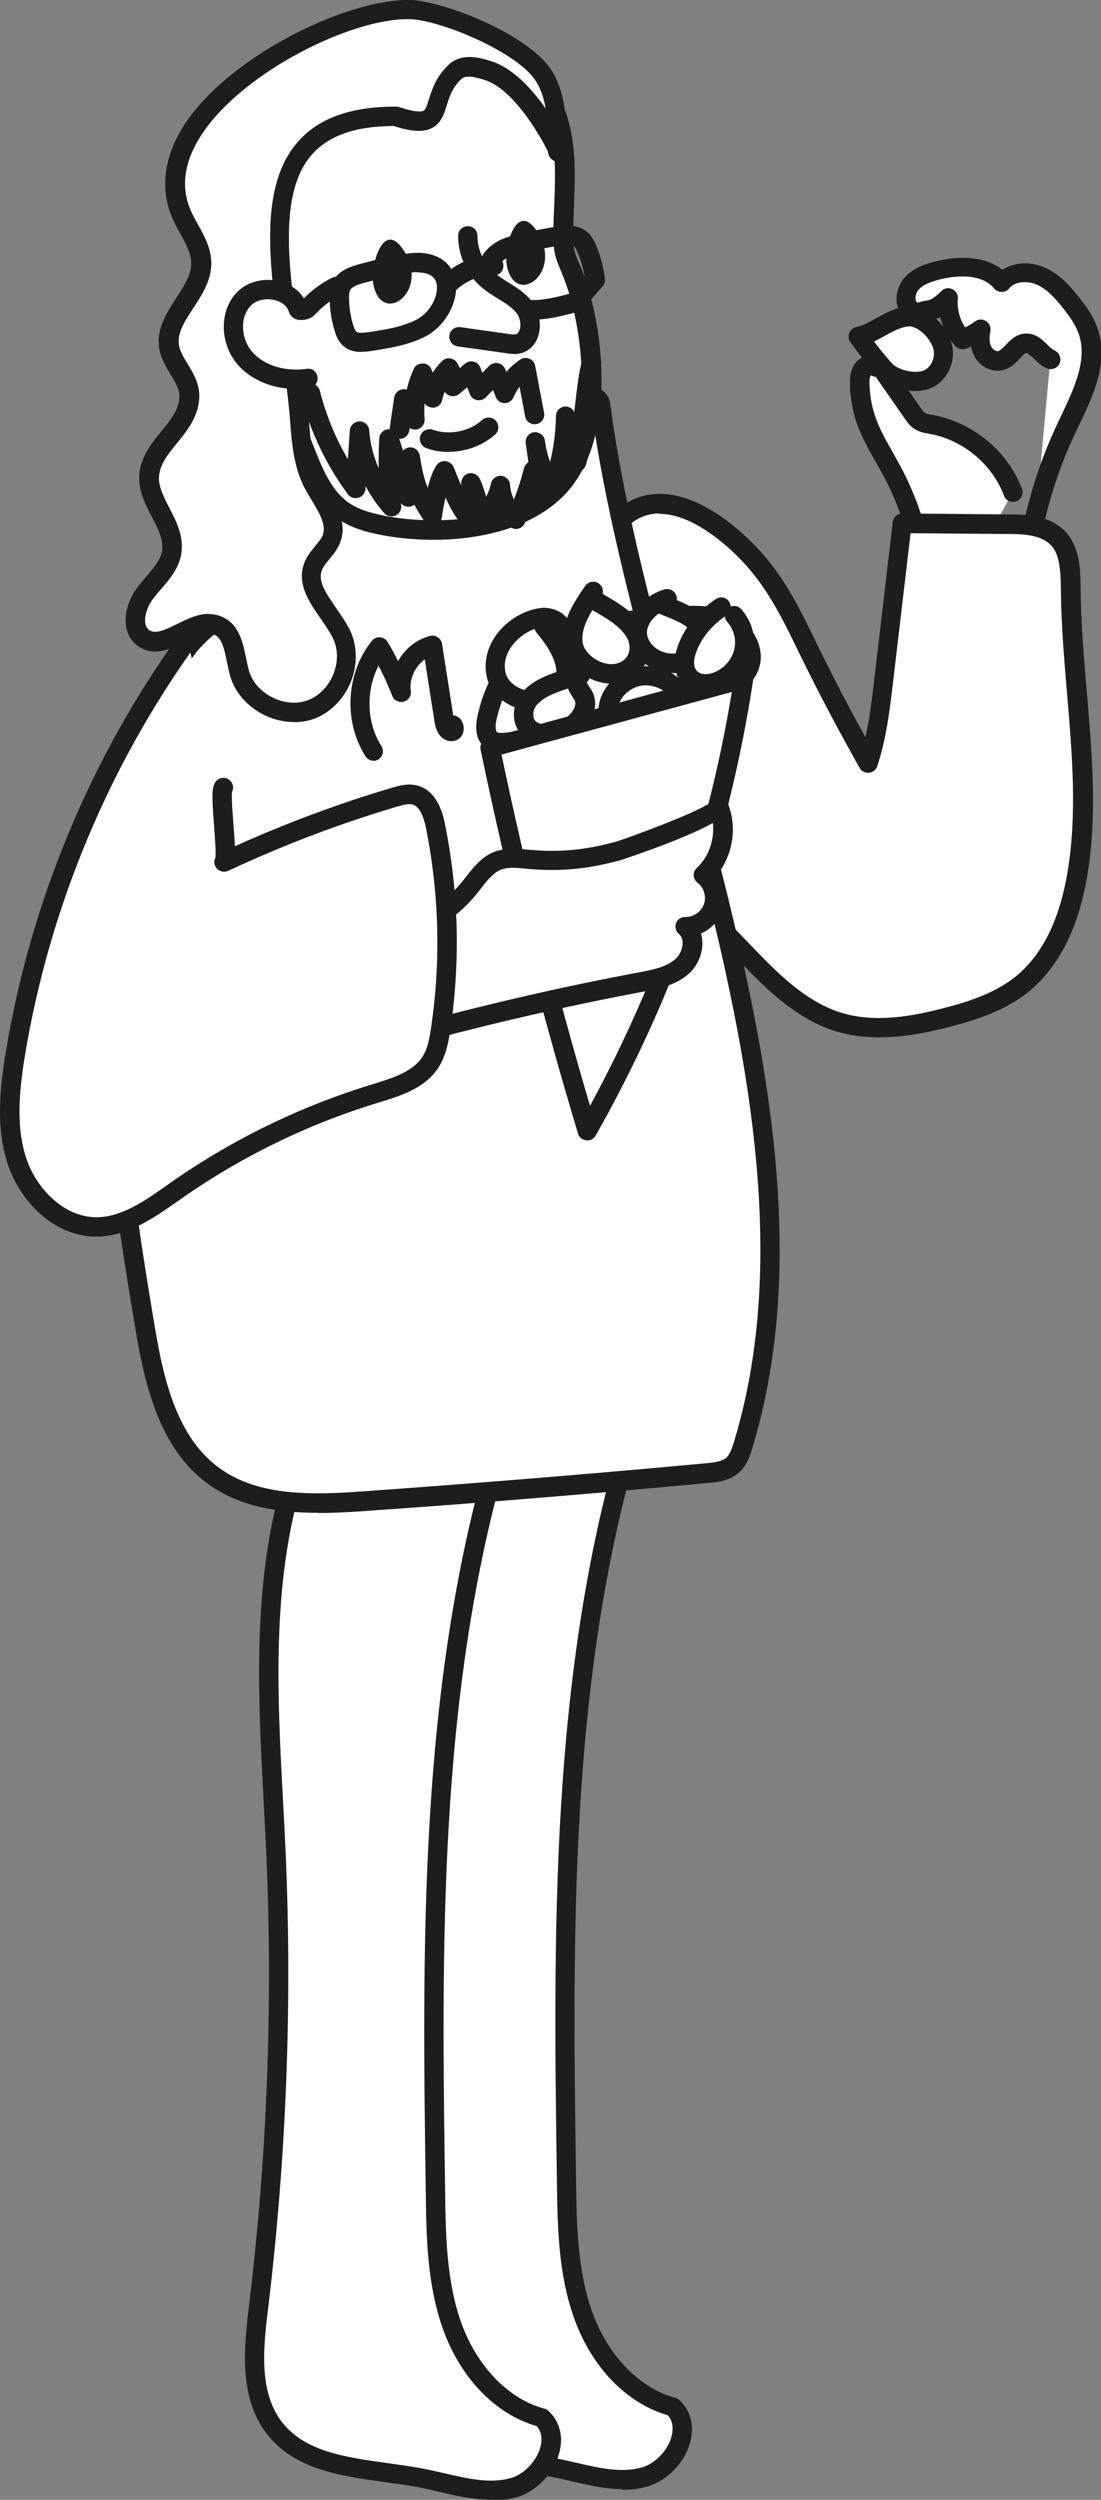
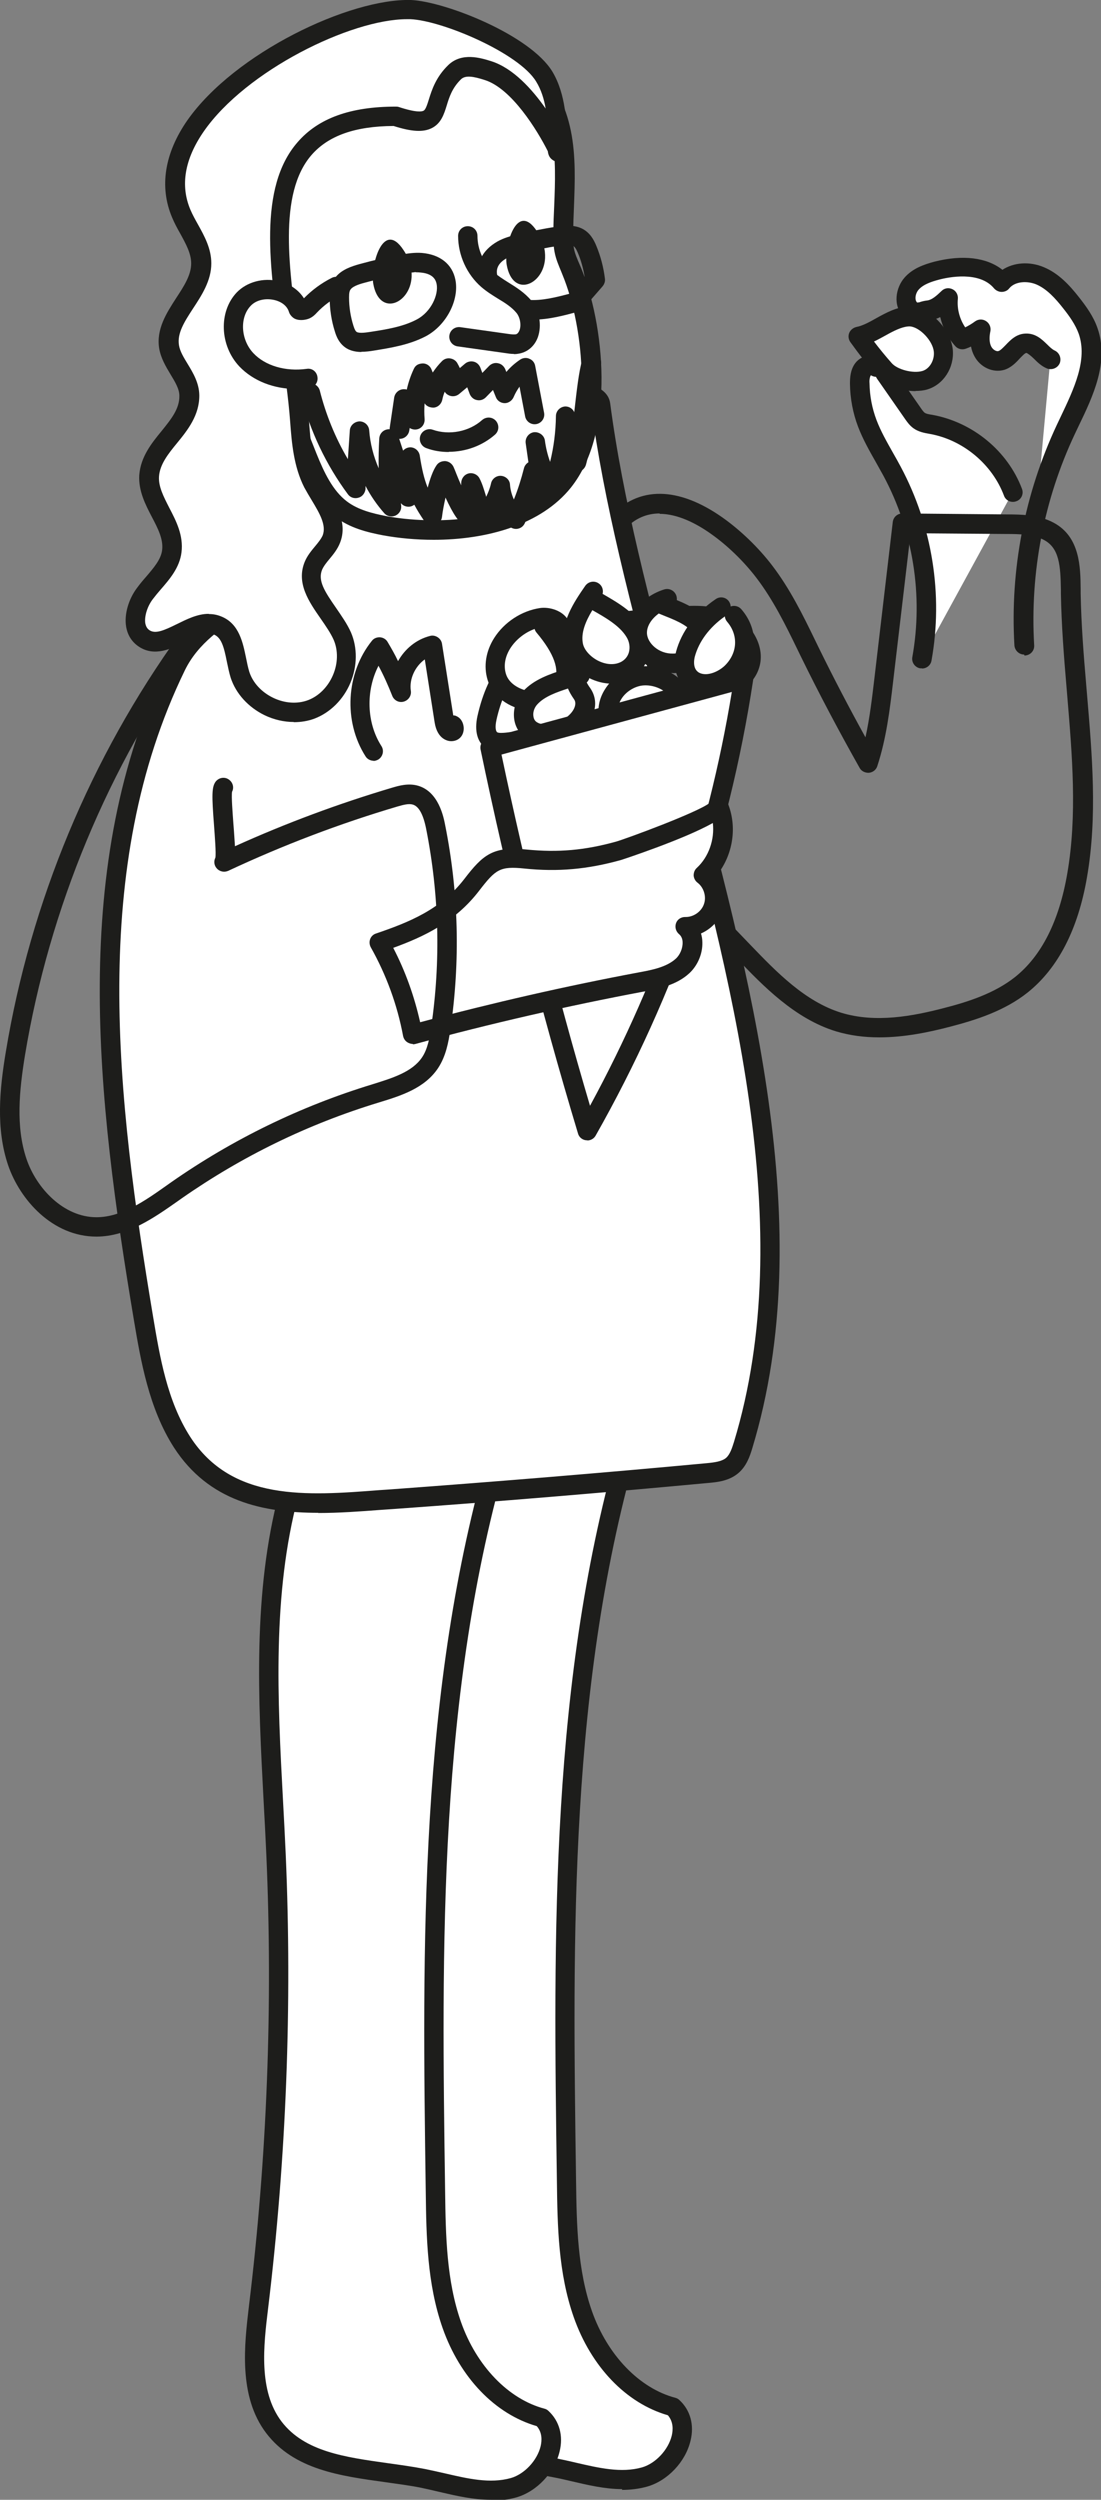
<svg xmlns="http://www.w3.org/2000/svg" viewBox="0 0 56.84 128.97">
  <rect x="0" y="0" width="56.84" height="128.97" fill="#808080" stroke="none" />
  <path d="m21.71 76.54c-1.6 6.02-.93 12.36-.66 18.58.34 7.8.03 15.62-.91 23.37-.26 2.12-.5 4.49.8 6.19 1.69 2.21 4.96 2.09 7.69 2.62 1.55.31 3.15.89 4.67.46s2.63-2.54 1.47-3.61c-2.24-.59-3.88-2.6-4.66-4.78s-.81-4.55-.84-6.86c-.18-12.84-.33-25.9 3.27-38.22.17-.59.38-1.22.88-1.58" fill="#fff" />
  <path d="m32.12 128.42c-.89 0-1.77-.21-2.63-.41-.33-.08-.65-.15-.97-.21-.6-.12-1.23-.2-1.86-.29-2.31-.31-4.69-.64-6.13-2.52-1.46-1.91-1.13-4.59-.9-6.55.94-7.7 1.24-15.54.9-23.29-.04-.92-.09-1.84-.14-2.76-.28-5.29-.57-10.77.81-15.97.07-.27.34-.43.61-.36s.43.34.36.61c-1.34 5.05-1.06 10.45-.78 15.66.05.92.1 1.85.14 2.77.34 7.81.03 15.7-.91 23.46-.23 1.89-.51 4.24.7 5.83 1.19 1.55 3.27 1.84 5.47 2.14.65.09 1.3.18 1.92.3.33.07.67.14 1 .22 1.21.28 2.36.55 3.43.25.7-.2 1.36-.9 1.54-1.64.07-.3.09-.71-.2-1.05-2.15-.62-3.96-2.5-4.86-5.06-.8-2.28-.84-4.69-.87-7.02-.18-12.72-.36-25.87 3.29-38.37.2-.69.45-1.4 1.07-1.84.22-.16.54-.11.7.12s.11.54-.12.7c-.36.26-.54.77-.7 1.31-3.62 12.36-3.43 25.43-3.25 38.08.03 2.25.07 4.58.82 6.71.8 2.27 2.45 3.98 4.31 4.47.08.02.15.06.21.12.56.52.77 1.28.57 2.09-.26 1.1-1.19 2.07-2.24 2.37-.43.12-.87.17-1.3.17z" fill="#1d1d1b" />
  <path d="m14.92 77.09c-1.6 6.02-.93 12.36-.66 18.58.34 7.8.03 15.62-.91 23.37-.26 2.12-.5 4.49.8 6.19 1.69 2.21 4.96 2.09 7.69 2.62 1.55.31 3.15.89 4.67.46s2.63-2.54 1.47-3.61c-2.24-.59-3.88-2.6-4.66-4.78-.77-2.18-.81-4.55-.84-6.86-.18-12.84-.33-25.9 3.27-38.22.17-.59.38-1.22.88-1.58" fill="#fff" />
  <path d="m25.33 128.97c-.89 0-1.76-.2-2.62-.4-.33-.08-.65-.15-.97-.22-.6-.12-1.23-.2-1.86-.29-2.31-.32-4.69-.64-6.13-2.52-1.46-1.91-1.13-4.59-.9-6.55.94-7.7 1.24-15.54.9-23.29-.04-.92-.09-1.84-.14-2.76-.28-5.29-.57-10.77.81-15.97.07-.27.34-.43.61-.36s.43.34.36.61c-1.34 5.05-1.06 10.45-.78 15.66.05.92.1 1.85.14 2.77.34 7.81.03 15.7-.91 23.46-.23 1.89-.51 4.24.7 5.83 1.19 1.55 3.27 1.83 5.47 2.14.65.09 1.3.18 1.92.3.33.07.67.14 1.01.22 1.21.28 2.35.55 3.43.25.7-.2 1.36-.9 1.54-1.64.07-.3.09-.71-.2-1.04-2.15-.62-3.96-2.5-4.86-5.06-.8-2.28-.84-4.69-.87-7.02-.18-12.72-.36-25.87 3.29-38.37.19-.66.45-1.4 1.07-1.84.22-.16.54-.11.7.12.16.22.11.54-.12.7-.36.26-.54.79-.69 1.31-3.62 12.36-3.43 25.43-3.25 38.08.03 2.25.07 4.58.82 6.71.8 2.27 2.45 3.98 4.31 4.47.08.02.15.06.21.12.56.52.77 1.28.57 2.09-.26 1.1-1.19 2.07-2.24 2.37-.43.12-.87.17-1.3.17z" fill="#1d1d1b" />
  <path d="m45.69 16.75c-.45.24-.91.52-1.38.62.42.59.87 1.15 1.35 1.7.43.5 1.45.74 2.09.55.62-.18 1.01-.87.95-1.51-.07-.76-.89-1.7-1.69-1.77-.44-.04-.88.17-1.33.41z" fill="#fff" />
  <path d="m47.27 20.18c-.74 0-1.56-.31-1.99-.79-.49-.55-.95-1.14-1.38-1.74-.1-.14-.12-.32-.06-.47s.2-.27.37-.31c.32-.06.67-.25 1.04-.46l.2-.11c.47-.25 1.01-.52 1.6-.47 1.1.09 2.05 1.27 2.14 2.22.08.92-.48 1.79-1.31 2.04-.19.06-.41.08-.62.08zm-2.15-2.56c.29.38.6.76.92 1.12.29.33 1.1.54 1.58.4.37-.11.63-.55.59-.99-.05-.56-.72-1.27-1.23-1.31-.32-.01-.71.17-1.05.35l-.2.11c-.2.11-.4.22-.61.32z" fill="#1d1d1b" />
  <path d="m47.59 33.98c.58-3.28.03-6.74-1.54-9.68-.44-.82-.95-1.6-1.28-2.47-.25-.66-.38-1.35-.39-2.06 0-.26.01-.54.17-.75s.5-.29.68-.1c.21-.19.33.14.49.37.47.68.95 1.36 1.42 2.04.09.12.17.25.3.34.19.14.43.17.66.21 1.87.34 3.52 1.72 4.19 3.5" fill="#fff" />
  <path d="m47.59 34.48s-.06 0-.09 0c-.27-.05-.45-.31-.4-.58.57-3.18.04-6.5-1.49-9.35-.13-.23-.26-.47-.39-.7-.33-.58-.67-1.18-.92-1.83-.27-.71-.41-1.46-.42-2.22 0-.32.02-.72.27-1.06.18-.24.47-.39.77-.4.12 0 .25.01.36.05h.16c.33.05.49.32.61.52l.08.12 1.42 2.04c.06.09.13.18.18.22.08.06.24.09.39.11 2.11.38 3.91 1.88 4.64 3.82.1.26-.03.55-.29.64-.26.1-.55-.03-.64-.29-.61-1.62-2.11-2.87-3.81-3.18-.3-.05-.61-.11-.87-.3-.19-.14-.31-.31-.41-.45l-1.42-2.04c-.04-.05-.07-.11-.1-.16-.09 0-.18-.03-.26-.08-.08.12-.08.34-.07.42.01.65.13 1.28.36 1.89.22.58.53 1.12.85 1.69.14.24.27.48.4.72 1.63 3.05 2.2 6.6 1.59 10-.04.24-.25.41-.49.41z" fill="#1d1d1b" />
  <path d="m52.87 33.27c-.23-3.82.52-7.68 2.15-11.14.76-1.62 1.74-3.4 1.15-5.08-.19-.54-.53-1.01-.88-1.46-.44-.56-.94-1.12-1.6-1.39s-1.52-.2-1.97.35c-.76-.93-2.2-.92-3.37-.62-.48.12-.97.3-1.29.66s-.42.99-.08 1.34.54.08.95.04.73-.35 1.02-.63c-.07.77.2 1.56.72 2.13.34-.13.67-.3.96-.52-.08.38-.09.79.09 1.13s.59.58.96.46c.5-.16.74-.86 1.26-.89s.81.63 1.29.83" fill="#fff" />
  <path d="m52.87 33.77c-.26 0-.48-.21-.5-.47-.23-3.91.53-7.84 2.19-11.38l.19-.4c.69-1.45 1.41-2.95.94-4.3-.17-.47-.48-.91-.8-1.31-.4-.51-.85-1.01-1.4-1.24-.44-.18-1.08-.17-1.39.21-.09.12-.24.18-.39.18-.15 0-.29-.07-.39-.18-.75-.91-2.37-.58-2.85-.45-.38.1-.8.24-1.04.51-.18.2-.22.53-.09.66 0 .02.06 0 .11 0 .11-.04.25-.08.43-.1.23-.03.47-.24.73-.49.15-.15.37-.18.56-.09s.3.29.28.5c-.05.51.09 1.04.38 1.47.18-.09.35-.19.51-.31.17-.12.39-.13.57-.01.17.11.26.32.22.52-.05.23-.08.56.05.8.08.15.26.26.37.22.1-.03.23-.17.36-.3.23-.24.54-.58 1.02-.6.54-.03.88.32 1.14.57.13.13.26.25.37.3.25.11.37.4.27.66-.11.25-.4.37-.66.27-.29-.12-.5-.33-.68-.51-.14-.14-.34-.29-.38-.29-.08 0-.22.16-.35.29-.19.21-.44.47-.79.58-.58.17-1.24-.12-1.55-.71-.08-.15-.14-.32-.17-.49-.09.04-.18.08-.27.11-.19.07-.41.02-.54-.13-.38-.42-.65-.94-.78-1.5-.16.08-.34.14-.54.17-.07 0-.14.03-.22.06-.24.08-.68.23-1.14-.25-.56-.58-.4-1.5.06-2.02.42-.48 1.02-.68 1.54-.82 1.46-.37 2.7-.22 3.51.42.58-.38 1.4-.45 2.15-.13.76.32 1.32.93 1.8 1.54.37.47.75.99.96 1.6.61 1.74-.23 3.51-.98 5.06l-.19.4c-1.6 3.39-2.32 7.16-2.1 10.9.02.28-.19.51-.47.53 0 0-.02 0-.03 0z" fill="#1d1d1b" />
-   <path d="m37 27.11c1 .7 1.87 1.61 2.45 2.36.98 1.27 1.66 2.73 2.36 4.17.95 1.93 1.95 3.84 3.02 5.71.46-1.38.63-2.83.8-4.28.32-2.7.63-5.39.95-8.09 1.8.02 3.6.03 5.4.05.74 0 1.52.02 2.17.37 1.18.63 1.11 2.08 1.13 3.22.02 1.59.15 3.18.29 4.77.27 3.24.6 6.51.04 9.74-.37 2.13-1.19 4.31-2.88 5.65-1.1.87-2.46 1.33-3.82 1.68-1.83.48-3.79.8-5.61.25-1.96-.6-3.47-2.13-4.89-3.61-1.01-1.05-2.02-2.1-3.03-3.15-1.24-1.29-2.5-2.6-3.32-4.19-1.26-2.44-1.36-5.28-1.45-8.02-.06-2.05-.26-5.13 1.25-6.78 1.49-1.62 3.47-1.03 5.12.13z" fill="#fff" />
  <path d="m45.38 53.52c-.74 0-1.49-.09-2.22-.31-2.13-.65-3.78-2.36-5.1-3.74l-3.03-3.15c-1.25-1.3-2.54-2.64-3.4-4.31-1.33-2.59-1.42-5.59-1.5-8.24v-.37c-.08-2.14-.18-5.06 1.39-6.76 1.44-1.57 3.49-1.55 5.78.06.92.65 1.85 1.54 2.56 2.47.92 1.2 1.59 2.56 2.23 3.88l.18.37c.76 1.55 1.57 3.1 2.41 4.62.22-.99.34-2.02.46-3.03l.95-8.08c.03-.25.24-.44.5-.44l5.4.05c.73 0 1.63.01 2.41.43 1.36.73 1.38 2.29 1.39 3.43v.23c.03 1.56.15 3.13.29 4.74l.04.48c.26 3.08.54 6.26 0 9.39-.46 2.71-1.5 4.71-3.06 5.96-1.2.96-2.7 1.43-4.01 1.77-1.07.28-2.35.55-3.65.55zm-11.32-27.03c-.64 0-1.27.23-1.82.83-1.29 1.4-1.2 4.09-1.14 6.05v.37c.09 2.54.18 5.42 1.4 7.81.79 1.53 2.03 2.82 3.23 4.07l3.03 3.15c1.31 1.36 2.79 2.9 4.67 3.48 1.77.54 3.69.18 5.33-.25 1.21-.31 2.58-.75 3.64-1.59 1.37-1.09 2.28-2.89 2.7-5.35.52-3 .25-6.12 0-9.13l-.04-.48c-.14-1.62-.26-3.21-.29-4.8v-.23c-.02-1.23-.08-2.14-.87-2.56-.56-.3-1.29-.31-1.94-.31l-4.95-.04-.9 7.64c-.17 1.45-.35 2.95-.82 4.38-.06.19-.23.32-.43.34-.19.01-.39-.08-.48-.25-1.06-1.88-2.08-3.8-3.03-5.74l-.18-.37c-.62-1.28-1.27-2.59-2.13-3.71-.65-.85-1.5-1.67-2.34-2.26-.76-.54-1.72-1.03-2.65-1.03z" fill="#1d1d1b" />
  <path d="m34.72 37.34c-1.55-5.74-3.03-11.32-3.71-16.49-.21-1.6-9.93-.37-11.04.11-4.74 2.08-2.93 1.75-4.21 6.56-.89 3.35-5.08 3.59-6.67 6.85-5 10.28-3.56 22.4-1.67 33.68.37 2.2.78 4.47 1.99 6.35 2.43 3.77 6.94 3.22 10.81 2.94 5.44-.4 10.88-.85 16.32-1.35.45-.04.94-.1 1.28-.39.31-.26.45-.66.57-1.05 3.46-11.41-.27-24.69-3.65-37.21z" fill="#fff" />
  <path d="m16.44 78.05c-2.87 0-5.66-.59-7.46-3.37-1.3-2.02-1.72-4.52-2.06-6.53-1.92-11.46-3.37-23.53 1.72-33.98.81-1.67 2.21-2.58 3.56-3.45 1.43-.93 2.67-1.73 3.08-3.31.35-1.32.46-2.26.55-2.95.25-2.08.49-2.43 3.94-3.95.94-.41 9.21-1.58 11.16-.48.42.24.54.55.57.77.65 4.95 2 10.14 3.7 16.42l.2.75c3.38 12.5 6.87 25.42 3.44 36.74-.13.44-.31.94-.72 1.29-.48.41-1.1.47-1.56.51-5.36.5-10.86.96-16.33 1.35l-.59.04c-1.05.08-2.14.16-3.22.16zm11.6-57.52c-2.79 0-7.01.51-7.87.89-3.14 1.38-3.15 1.48-3.35 3.15-.09.71-.21 1.69-.57 3.08-.52 1.95-2.04 2.94-3.51 3.89-1.23.8-2.51 1.63-3.2 3.05-4.95 10.18-3.52 22.07-1.63 33.38.34 2.02.72 4.31 1.91 6.16 2.15 3.33 6.02 3.04 9.76 2.75l.59-.04c5.46-.4 10.95-.85 16.31-1.35.42-.04.78-.09 1-.27.2-.17.31-.5.41-.82 3.35-11.04-.11-23.82-3.45-36.18l-.2-.75c-1.71-6.32-3.07-11.55-3.73-16.55-.21-.28-1.19-.39-2.47-.39z" fill="#1d1d1b" />
-   <path d="m25.14 37.04c-.09.41-.1.92.25 1.16.22.15.5.13.76.1 3.67-.39 7.3-1.25 10.75-2.56.72-.27 1.51-.64 1.79-1.36.35-.91-.33-1.95-1.22-2.34s-1.91-.3-2.88-.21c-4.18.41-8.32.2-9.45 5.21z" fill="#fff" />
  <path d="m25.86 38.82c-.23 0-.5-.04-.75-.2-.47-.31-.63-.91-.46-1.68 1.09-4.87 4.93-5.19 8.63-5.49.42-.04.83-.07 1.25-.11.93-.09 2.1-.21 3.13.25 1.09.48 1.95 1.79 1.49 2.98-.34.88-1.2 1.31-2.08 1.64-3.5 1.33-7.16 2.2-10.88 2.59-.1 0-.21.02-.35.02zm-.23-1.67c-.08.35-.04.58.04.63s.32.03.43.02c3.64-.38 7.21-1.24 10.63-2.54.66-.25 1.3-.55 1.5-1.07.25-.63-.3-1.42-.96-1.7-.8-.35-1.77-.25-2.63-.17-.42.04-.85.08-1.27.11-3.65.3-6.81.57-7.74 4.71z" fill="#1d1d1b" />
  <path d="m28.86 32.54c.28-.39-.42-.77-.91-.7-1.46.21-2.72 1.69-2.3 3.06s2.76 1.77 3.41.48c.51-1.02-.23-2.2-.97-3.09" fill="#fff" />
  <path d="m27.62 36.68c-.08 0-.15 0-.23 0-.88-.07-1.91-.6-2.22-1.61-.21-.7-.09-1.47.34-2.15.52-.82 1.42-1.41 2.37-1.55.49-.07 1.15.13 1.43.59.17.29.16.62-.04.89-.03.04-.06.08-.1.1.45.73.81 1.72.33 2.68-.33.67-1.04 1.06-1.88 1.06zm-.02-4.23c-.5.18-.96.54-1.25.99-.28.44-.36.91-.23 1.33.17.56.82.86 1.35.91.2.02.87.03 1.14-.5.3-.61 0-1.46-.91-2.54-.05-.06-.08-.12-.1-.19z" fill="#1d1d1b" />
  <path d="m31.44 37.03c-.25-.9.51-1.93 1.55-2.12s2.15.5 2.28 1.42" fill="#fff" />
  <path d="m31.44 37.53c-.22 0-.42-.15-.48-.37-.14-.53-.05-1.1.28-1.61.37-.59.99-1.01 1.67-1.14.67-.12 1.41.05 1.98.46.49.36.81.85.88 1.38.04.27-.15.53-.43.56-.27.03-.53-.15-.56-.43-.04-.26-.21-.51-.48-.71-.35-.25-.81-.36-1.22-.29-.4.08-.78.33-1 .68-.17.27-.23.56-.16.82.07.27-.08.54-.35.62-.04.01-.09.02-.13.02z" fill="#1d1d1b" />
  <path d="m34.44 30.89c-.9.28-1.59 1.04-1.55 1.83s.9 1.53 1.86 1.51 1.8-.87 1.52-1.63c-.23-.62-1.01-.97-1.72-1.25-.18-.07-.36-.14-.54-.22" fill="#fff" />
  <path d="m34.73 34.72c-1.19 0-2.27-.92-2.33-1.98-.05-.99.74-1.97 1.89-2.33.26-.08.54.06.63.33.02.07.03.15.02.22.75.31 1.53.72 1.81 1.46.17.44.09.94-.2 1.37-.38.56-1.08.93-1.78.94h-.04zm-.73-3.06c-.38.28-.62.66-.6 1.03.03.49.6 1.05 1.35 1.03.38 0 .77-.21.97-.5.08-.11.15-.28.09-.46-.16-.42-.83-.72-1.44-.96l-.37-.15z" fill="#1d1d1b" />
  <path d="m30.62 30.5c-.59.86-1.2 1.81-1.02 2.78s1.57 1.84 2.64 1.34c.82-.38.95-1.34.54-2.02s-1.22-1.15-1.99-1.59" fill="#fff" />
  <path d="m31.57 35.27c-.38 0-.78-.1-1.16-.29-.68-.35-1.18-.97-1.3-1.6-.23-1.22.54-2.34 1.1-3.15.16-.23.47-.29.7-.13.18.12.25.34.2.54.73.42 1.62.93 2.09 1.71.3.49.38 1.1.22 1.63-.15.49-.5.89-.97 1.11-.27.13-.57.19-.88.19zm-.99-3.79c-.36.6-.59 1.17-.49 1.71.06.33.37.68.77.89.41.21.83.24 1.16.09.28-.13.39-.34.44-.49.08-.26.04-.57-.12-.82-.35-.58-1.1-1.01-1.76-1.38z" fill="#1d1d1b" />
  <path d="m29.25 35.02c-.7.23-1.43.48-1.88.98s-.49 1.36.14 1.71c.37.21.87.19 1.29.07.96-.26 1.77-1.25 1.25-2-.23-.33-.55-.92-.1-.95" fill="#fff" />
  <path d="m28.18 38.38c-.35 0-.67-.08-.93-.23-.38-.22-.63-.58-.7-1.02-.08-.51.08-1.06.45-1.46.56-.62 1.41-.9 2.1-1.12.11-.04.22-.03.33 0 .12-.12.29-.19.49-.21.27-.02.51.19.53.47 0 .16-.05.3-.16.4.04.08.1.18.18.29.27.39.33.85.16 1.32-.24.66-.92 1.24-1.69 1.45-.26.07-.51.11-.74.11zm1.15-2.86c-.58.19-1.22.41-1.59.82-.16.17-.24.42-.2.63.02.14.09.25.21.31.21.12.54.13.91.02.46-.13.89-.47 1.01-.83.07-.21.01-.33-.04-.4-.14-.2-.24-.38-.31-.55z" fill="#1d1d1b" />
  <path d="m37.24 31.32c-.94.64-1.6 1.5-1.85 2.43-.15.55-.04 1.26.66 1.48.61.19 1.3-.13 1.7-.52.86-.83.93-2.07.16-2.95" fill="#fff" />
  <path d="m36.43 35.79c-.18 0-.35-.02-.53-.08-.98-.3-1.2-1.29-1-2.08.28-1.05 1-2.01 2.05-2.72.23-.16.54-.1.69.13.05.08.08.16.08.25.19-.07.41-.02.55.14.95 1.09.87 2.62-.18 3.64-.4.39-1.03.71-1.67.71zm.98-3.98c-.79.56-1.33 1.29-1.54 2.07-.03.12-.16.72.33.87.39.12.9-.11 1.21-.4.67-.65.72-1.58.13-2.27-.07-.08-.11-.18-.12-.28z" fill="#1d1d1b" />
  <path d="m25.31 38.57c1.38 6.66 3.06 13.25 5.02 19.76 4.08-7.19 6.83-15.14 8.07-23.32l-13.09 3.55z" fill="#fff" />
  <path d="m30.32 58.83s-.04 0-.06 0c-.2-.02-.37-.16-.42-.35-1.96-6.5-3.65-13.16-5.03-19.81-.05-.26.1-.51.36-.58l13.09-3.55c.16-.04.34 0 .46.11.13.11.19.28.16.45-1.26 8.29-3.99 16.19-8.13 23.49-.09.16-.26.25-.43.25zm-4.43-19.9c1.28 6.08 2.81 12.17 4.57 18.12 3.63-6.67 6.09-13.85 7.32-21.35z" fill="#1d1d1b" />
  <path d="m37.1 41.59c.5 1.19.17 2.68-.78 3.55.5.38.71 1.09.5 1.67s-.82 1.01-1.44.99c.59.49.42 1.51-.15 2.03s-1.36.68-2.12.82c-3.97.75-7.91 1.65-11.81 2.71-.31-1.66-.9-3.27-1.73-4.74 1.91-.65 3.53-1.35 4.78-2.98.9-1.18 1.27-1.48 2.77-1.33 1.69.17 3.15.04 4.8-.43.47-.13 5.33-1.88 5.16-2.29z" fill="#fff" />
  <path d="m21.31 53.86c-.09 0-.19-.03-.27-.08-.12-.07-.2-.19-.23-.33-.3-1.61-.87-3.16-1.67-4.58-.07-.13-.08-.29-.03-.42.05-.14.17-.25.31-.29 1.7-.58 3.33-1.23 4.55-2.81.96-1.25 1.48-1.7 3.22-1.52 1.62.16 3 .04 4.62-.41.55-.16 4.19-1.5 4.82-1.99.05-.13.14-.23.28-.29.26-.1.55.01.65.27.52 1.24.28 2.71-.55 3.74.38.52.5 1.23.29 1.84-.18.53-.61.95-1.11 1.17.04.14.07.29.07.45.02.59-.24 1.2-.67 1.6-.68.63-1.61.8-2.37.95-3.94.74-7.9 1.65-11.77 2.7-.04.01-.09.02-.13.02zm-1.01-4.96c.63 1.21 1.09 2.5 1.39 3.84 3.73-1 7.54-1.87 11.33-2.58.66-.12 1.4-.27 1.87-.7.22-.2.36-.54.35-.84 0-.13-.04-.31-.19-.43-.16-.14-.22-.36-.15-.56s.26-.32.47-.32h.04c.4 0 .8-.28.93-.66.14-.38 0-.86-.33-1.11-.12-.09-.19-.23-.2-.37 0-.15.05-.29.16-.39.62-.57.93-1.47.83-2.32-1.5.85-4.7 1.9-4.74 1.91-1.72.48-3.26.62-4.99.44-1.26-.13-1.48.04-2.33 1.14-1.24 1.62-2.86 2.38-4.46 2.96zm16.34-7.12s0 0 0 0z" fill="#1d1d1b" />
-   <path d="m9.67 33.02c-4.54 6.3-7.61 13.67-8.88 21.34-.31 1.86-.51 3.82.1 5.6s2.23 3.36 4.11 3.34c1.53-.01 2.85-1.01 4.11-1.89 3.12-2.18 6.59-3.87 10.23-4.98 1.07-.33 2.24-.67 2.86-1.6.34-.52.46-1.15.55-1.77.5-3.45.41-6.98-.27-10.4-.13-.67-.39-1.44-1.04-1.64-.35-.1-.72 0-1.07.1-3.01.89-5.96 2.01-8.81 3.34.24-.32-.27-3.52-.04-3.84" fill="#fff" />
  <path d="m4.98 63.8c-2.27 0-3.95-1.9-4.56-3.68-.64-1.89-.44-3.93-.12-5.85 1.28-7.74 4.38-15.19 8.97-21.55.16-.22.47-.28.7-.11.22.16.28.47.11.7-4.49 6.24-7.53 13.54-8.79 21.13-.29 1.79-.49 3.68.08 5.36.51 1.5 1.91 3 3.61 3h.02c1.28-.01 2.46-.83 3.59-1.63l.24-.17c3.18-2.22 6.67-3.92 10.37-5.05 1.06-.33 2.08-.64 2.59-1.4.29-.43.39-1.01.47-1.56.5-3.41.41-6.85-.26-10.23-.15-.75-.38-1.16-.69-1.25-.21-.06-.48.01-.79.1-2.98.88-5.92 2-8.74 3.32-.21.09-.45.04-.6-.14-.13-.15-.15-.37-.06-.54.04-.24-.03-1.09-.07-1.66-.12-1.56-.12-1.98.08-2.26.17-.22.48-.27.7-.1.2.15.26.41.15.62-.04.24.03 1.09.07 1.66.04.48.06.86.08 1.15 2.63-1.19 5.35-2.2 8.11-3.02.34-.1.84-.25 1.35-.1 1.05.31 1.31 1.6 1.39 2.02.7 3.49.79 7.04.27 10.57-.1.66-.23 1.36-.63 1.97-.7 1.06-1.95 1.44-3.06 1.78-3.68 1.12-7.07 2.78-10.17 4.94l-.24.17c-1.2.84-2.56 1.8-4.16 1.81h-.04z" fill="#1d1d1b" />
  <path d="m19.29 39.25c-.16 0-.33-.08-.42-.23-1.15-1.8-1.01-4.3.33-5.96.1-.13.26-.19.42-.18s.31.1.39.24c.19.32.38.65.54.99.35-.63.94-1.12 1.65-1.3.13-.04.28-.01.4.07s.2.2.22.34l.58 3.69c.06 0 .12.01.17.04.31.14.42.52.35.81-.07.3-.32.48-.63.48-.16 0-.71-.09-.85-.96l-.51-3.26c-.5.36-.81 1.01-.72 1.62.04.25-.12.49-.37.56s-.5-.07-.59-.3c-.21-.53-.44-1.05-.71-1.55-.66 1.28-.62 2.94.15 4.14.15.23.08.54-.15.69-.08.05-.18.08-.27.08z" fill="#1d1d1b" />
  <path d="m15.89 23.62c.41 1 .89 2.02 1.72 2.66.66.5 1.46.7 2.26.85 2.82.52 7.15.28 9.2-2.28s1.66-7.92.45-10.85c-.15-.35-.31-.7-.38-1.08-.06-.32-.05-.66-.05-.98.05-3.04.6-6.04-2.01-8.48-1.87-1.75-4.29-2.13-6.67-1.57-1.13.27-2.22.75-3.29 1.22-.66.29-1.33.59-1.9 1.05-1.33 1.07-1.98 2.87-2.23 4.63-.67 4.62 1.2 10.62 2.91 14.83z" fill="#fff" />
  <g fill="#1d1d1b">
    <path d="m22.38 27.85c-.89 0-1.77-.08-2.6-.23-.84-.16-1.72-.38-2.47-.95-.92-.7-1.45-1.79-1.88-2.87-1.72-4.25-3.63-10.33-2.94-15.09.23-1.56.83-3.68 2.41-4.95.62-.5 1.33-.81 2.01-1.12 1.08-.48 2.2-.97 3.38-1.25 2.74-.65 5.27-.05 7.13 1.69 2.42 2.26 2.31 4.98 2.21 7.62-.02.41-.03.82-.04 1.24 0 .34-.01.62.04.88.05.27.17.54.29.82l.07.16c1.18 2.84 1.83 8.42-.52 11.36-1.54 1.92-4.35 2.69-7.08 2.69zm.01-25.71c-.6 0-1.23.08-1.87.23-1.09.26-2.17.73-3.21 1.19-.62.28-1.27.56-1.79.98-1.33 1.07-1.85 2.93-2.05 4.32-.66 4.54 1.2 10.43 2.88 14.57.38.94.83 1.89 1.56 2.44.58.44 1.33.62 2.04.76 2.28.42 6.68.45 8.71-2.1 2.01-2.51 1.51-7.62.38-10.35l-.06-.15c-.13-.32-.28-.65-.35-1.03-.07-.36-.06-.71-.06-1.05 0-.46.02-.88.04-1.3.1-2.52.19-4.9-1.89-6.85-1.18-1.1-2.68-1.67-4.34-1.67z" />
    <path d="m28.14 13.31c.02-.41-.09-.89-.42-1.38-1.06-1.61-1.72.83-1.56 1.74.31 1.72 1.91 1.04 1.98-.35z" />
    <path d="m21.25 14.28c.02-.41-.09-.89-.42-1.38-1.06-1.61-1.72.83-1.56 1.74.31 1.72 1.91 1.04 1.98-.35z" />
    <path d="m20.61 22.64s-.05 0-.07 0c-.27-.04-.46-.29-.42-.57l.23-1.56c.04-.24.24-.42.48-.43.07 0 .12 0 .17.02.08-.36.2-.72.36-1.06.08-.18.22-.28.47-.29.2 0 .38.13.45.32l.06.15c.14-.21.3-.41.48-.59.11-.11.26-.16.41-.14s.29.1.37.23c.05.09.1.18.14.27l.27-.23c.12-.1.29-.14.45-.1s.28.16.34.31l.1.27.35-.36c.12-.12.29-.18.46-.14.17.03.3.15.37.3l.06.15c.21-.25.45-.46.72-.64.14-.09.32-.11.47-.04.16.06.27.2.3.37l.46 2.42c.05.27-.13.53-.4.58s-.53-.13-.58-.4l-.29-1.53c-.12.17-.22.34-.3.53s-.27.32-.46.32c-.2 0-.39-.12-.46-.31l-.15-.37-.37.38c-.12.12-.29.18-.46.14-.17-.03-.3-.15-.37-.31l-.13-.35-.42.35c-.16.13-.38.15-.56.05-.08-.04-.14-.1-.18-.17-.06.14-.1.28-.13.43-.05.21-.23.38-.45.39-.19 0-.36-.07-.46-.22-.02.27-.02.54 0 .8.02.21-.09.42-.29.51-.16.07-.34.05-.48-.04l-.02.13c-.04.25-.25.43-.49.43z" />
    <path d="m25.15 27.42c-.13 0-.26-.05-.35-.15-.06-.06-.12-.13-.17-.2-.02.02-.05.05-.08.06-.14.09-.33.11-.48.04-.37-.17-.68-.65-1.07-1.5-.08.36-.15.72-.18.99-.02.21-.17.38-.38.43s-.42-.03-.53-.2c-.21-.31-.38-.58-.52-.85-.07.05-.15.09-.24.1-.18.02-.35-.05-.45-.18 0 .04 0 .07.01.11.03.22-.08.43-.29.53-.2.09-.44.04-.58-.12-.38-.43-.71-.91-.97-1.41v.17c-.03.21-.17.39-.37.44-.2.06-.42-.01-.54-.18-1.12-1.51-1.96-3.27-2.42-5.1-.07-.27.1-.54.36-.61.27-.07.54.1.61.36.31 1.23.8 2.44 1.45 3.54l.1-1.49c.02-.26.25-.45.5-.46.26 0 .48.2.5.46.05.68.22 1.34.49 1.96-.01-.52 0-1.03.03-1.55.02-.24.2-.43.44-.46.25-.03.46.11.54.34l.25.76c.09-.1.21-.16.34-.17.25-.02.48.17.52.42.11.7.22 1.19.41 1.66.12-.45.27-.89.46-1.16.1-.15.28-.22.46-.21.18.02.33.13.41.29.04.09.1.23.16.39.05.13.14.34.24.57 0-.04 0-.08 0-.11 0-.23.15-.44.37-.5s.46.04.57.24c.14.26.23.57.33.89 0 .02.01.05.02.07.1-.21.19-.42.25-.69.05-.24.28-.41.52-.39s.45.21.46.46c.02.26.09.52.2.76.21-.52.38-1.06.52-1.61.03-.13.12-.24.23-.31l-.14-.98s0 0 0 0c-.04-.27.15-.53.42-.57.26-.03.53.15.57.42.05.38.14.75.27 1.11.19-.77.29-1.56.3-2.36 0-.27.22-.49.49-.5.2 0 .38.12.46.3 0-.01 0-.03 0-.04.12-1.05.23-2.04.4-2.63.07-.27.34-.42.62-.35.27.07.42.35.35.62-.14.52-.26 1.52-.37 2.48-.12 1.05-.23 2.04-.4 2.63-.06.2-.23.35-.44.37-.18.01-.36-.07-.46-.22-.11.44-.24.87-.4 1.29-.06.17-.21.29-.39.32 0 .23-.15.44-.38.5-.25.06-.5-.07-.59-.32l-.02-.06c-.14.39-.3.77-.48 1.14-.07.15-.2.25-.36.28s-.32-.02-.44-.13c-.19-.19-.36-.4-.5-.64-.06.15-.12.3-.16.49-.04.18-.17.32-.35.37-.05.01-.09.02-.14.02z" />
    <path d="m23.17 23.32c-.39 0-.79-.06-1.16-.2-.26-.09-.4-.38-.31-.64s.38-.4.64-.31c.85.3 1.88.1 2.55-.5.21-.18.52-.17.71.04.18.21.17.52-.04.71-.66.58-1.52.89-2.39.89z" />
  </g>
  <path d="m21.2.5c-4.13-.17-14.05 5.29-11.84 10.52.36.86 1.04 1.64 1.03 2.58 0 1.57-1.92 2.76-1.66 4.31.15.9 1.02 1.58 1.04 2.51.02 1.64-1.96 2.53-2.07 4.14-.1 1.38 1.35 2.5 1.17 3.9-.11.86-.86 1.47-1.38 2.16s-.77 1.83-.05 2.32c1.12.76 2.58-1.19 3.82-.66.88.38.84 1.62 1.14 2.54.47 1.45 2.26 2.31 3.69 1.77s2.2-2.37 1.59-3.77c-.54-1.25-2.01-2.37-1.49-3.63.21-.52.73-.86.93-1.38.38-.98-.49-1.94-.97-2.88-.5-.98-.59-2.1-.67-3.2-.5-6.71-3.83-15.73 4.95-15.73 2.8.91 1.56-.81 3.05-2.27.45-.44 1.14-.27 1.73-.08 2.05.65 3.67 4.19 3.67 4.19-.27.15.21-2.23-.78-3.88-1.02-1.69-5.22-3.39-6.89-3.46z" fill="#fff" />
  <path d="m15.17 37.25c-.51 0-1.03-.12-1.51-.35-.84-.41-1.48-1.11-1.75-1.93-.08-.26-.14-.55-.2-.84-.15-.76-.28-1.23-.66-1.39-.39-.17-.91.09-1.47.37-.72.36-1.61.8-2.43.24-.35-.24-.57-.59-.64-1.03-.1-.62.12-1.41.58-2.01.14-.19.29-.37.45-.55.39-.46.77-.89.83-1.38.07-.56-.22-1.12-.53-1.71-.33-.63-.7-1.35-.65-2.16.07-.94.64-1.65 1.15-2.27.5-.62.93-1.15.92-1.82 0-.36-.23-.73-.46-1.11-.24-.4-.49-.82-.58-1.32-.17-1.01.39-1.86.88-2.62.4-.61.77-1.18.77-1.78 0-.51-.27-1-.56-1.53-.16-.28-.31-.56-.43-.85-.66-1.57-.39-3.3.79-5 2.45-3.49 8.39-6.3 11.55-6.21 1.76.08 6.15 1.8 7.3 3.7.71 1.19.73 2.7.74 3.51v.31c.03.06.05.1.05.11.11.24.02.52-.21.65-.15.09-.38.09-.53 0-.18-.11-.26-.25-.29-.48-.54-1.07-1.86-3.23-3.25-3.67-.59-.19-1-.26-1.23-.04-.46.45-.61.93-.74 1.36-.14.45-.29.92-.77 1.16-.44.22-1.03.19-1.97-.11-1.99.01-3.37.5-4.24 1.5-1.73 2-1.17 5.92-.62 9.71.19 1.33.39 2.71.49 3.99.08 1.04.16 2.11.62 3.01.1.2.23.41.35.61.48.79 1.02 1.69.64 2.67-.13.34-.35.61-.55.85-.16.19-.3.37-.38.55-.23.56.12 1.11.71 1.96.28.41.58.83.78 1.28.34.79.33 1.74-.03 2.6s-1.04 1.53-1.84 1.84c-.34.13-.71.19-1.09.19zm-4.38-5.57c.22 0 .44.04.67.14.89.38 1.08 1.34 1.24 2.11.05.25.1.5.17.73.18.56.63 1.05 1.23 1.34s1.26.33 1.81.12 1.02-.68 1.28-1.29.27-1.27.04-1.81c-.16-.36-.41-.72-.68-1.11-.59-.85-1.27-1.82-.82-2.92.13-.32.35-.58.54-.81.16-.19.31-.38.39-.56.2-.53-.17-1.15-.56-1.8-.14-.23-.27-.45-.39-.67-.55-1.08-.65-2.31-.73-3.39-.09-1.24-.29-2.6-.48-3.92-.58-4.01-1.18-8.16.86-10.5 1.07-1.24 2.73-1.84 5.07-1.84.05 0 .1 0 .16.02.91.3 1.2.24 1.28.19.1-.05.18-.29.27-.58.15-.48.36-1.15 1-1.77.7-.68 1.69-.37 2.23-.2 1.12.36 2.09 1.43 2.8 2.44-.08-.48-.23-.97-.49-1.39-.88-1.47-4.85-3.15-6.49-3.22-.06 0-.12 0-.18 0-2.9 0-8.31 2.65-10.49 5.79-.99 1.43-1.22 2.79-.69 4.04.11.26.25.51.39.76.34.61.69 1.25.69 2.01 0 .89-.5 1.65-.94 2.32-.45.69-.83 1.28-.73 1.9.05.32.25.64.45.97.28.46.59.98.6 1.61.01 1.03-.6 1.8-1.15 2.47-.46.56-.88 1.09-.93 1.71-.04.53.24 1.06.53 1.63.35.67.74 1.42.63 2.3-.1.79-.61 1.38-1.07 1.91-.14.16-.28.33-.41.5-.29.38-.44.89-.39 1.24.04.22.14.31.21.36.31.21.75.02 1.42-.31.51-.25 1.06-.53 1.64-.53z" fill="#1d1d1b" />
  <path d="m15.91 19.52c-1.14.15-2.4-.12-3.19-.96s-.94-2.3-.14-3.13 2.48-.58 2.82.52c.03.1.28.06.37.02s.16-.12.23-.19c.39-.4.85-.75 1.35-1.01" fill="#fff" />
  <path d="m15.3 20.07c-1.17 0-2.23-.42-2.94-1.16-1.02-1.08-1.08-2.83-.14-3.82.52-.54 1.37-.78 2.18-.58.56.13 1.02.45 1.29.88.42-.43.9-.78 1.43-1.05.24-.13.55-.03.67.21.13.24.03.55-.21.67-.46.24-.87.54-1.22.91-.09.1-.21.22-.39.3-.14.06-.47.14-.74.02-.13-.06-.27-.21-.31-.35-.13-.43-.57-.58-.75-.62-.47-.11-.95 0-1.23.3-.58.61-.51 1.75.14 2.44.61.65 1.66.96 2.75.81.28-.05.53.15.56.43.04.27-.15.53-.43.56-.23.03-.46.05-.68.05zm.58-4.27s0 0 0 0z" fill="#1d1d1b" />
  <path d="m27.53 16.49c-.11 0-.22 0-.33-.01-1.14-.09-2.26-1.01-2.49-2.05-.18-.8.18-1.52.97-1.97.32-.18.67-.28 1.01-.36.67-.16 1.34-.3 2.02-.4.46-.07.95-.11 1.37.11.39.21.58.57.7.86.23.55.38 1.13.45 1.71.02.14-.03.28-.12.39l-1.01 1.16c-.07.08-.15.13-.25.15-.71.19-1.5.41-2.31.41zm1.77-3.85c-.17 0-.34.03-.45.04-.65.1-1.29.23-1.93.38-.28.07-.54.14-.76.26-.41.23-.57.52-.49.88.14.62.88 1.22 1.59 1.27.71.06 1.47-.14 2.16-.32l.76-.88c-.07-.42-.18-.83-.35-1.23-.09-.21-.16-.31-.25-.36-.08-.04-.19-.05-.3-.05z" fill="#1d1d1b" />
  <path d="m24.14 12.17c0 .85.39 1.7 1.03 2.26.59.51 1.37.79 1.87 1.4s.43 1.76-.34 1.91c-.17.03-.34 0-.52-.01-.83-.12-1.66-.23-2.49-.35" fill="#fff" />
  <path d="m26.52 18.26c-.15 0-.29-.02-.41-.04l-2.49-.35c-.27-.04-.46-.29-.42-.57.04-.27.29-.46.57-.42l2.49.35c.13.02.26.03.35.02.04 0 .14-.03.21-.21.1-.27.03-.67-.16-.9-.24-.29-.58-.51-.95-.73-.29-.18-.58-.36-.86-.6-.75-.65-1.2-1.64-1.2-2.64 0-.28.22-.5.5-.5.28 0 .5.22.5.5 0 .71.32 1.42.86 1.89.21.18.46.34.73.51.42.26.85.53 1.2.95.41.5.54 1.27.33 1.87-.16.45-.51.76-.95.85-.1.02-.19.03-.28.03z" fill="#1d1d1b" />
  <path d="m18.66 18.16c-.23 0-.48-.04-.7-.15-.46-.24-.61-.7-.67-.9-.18-.56-.27-1.16-.27-1.76 0-.34.03-.73.32-1.07.32-.38.81-.54 1.24-.66.69-.19 1.39-.35 2.1-.48.35-.06.72-.12 1.1-.09.94.08 1.57.58 1.73 1.38.21 1.05-.47 2.36-1.53 2.92-.86.45-1.83.6-2.69.74-.18.03-.4.06-.64.06zm2.91-4.12c-.23 0-.47.04-.71.08-.68.12-1.35.28-2.01.46-.19.05-.6.16-.74.34-.07.08-.09.2-.09.43 0 .5.08 1 .23 1.47.06.19.11.27.17.31.15.08.52.02.72-.01.78-.12 1.67-.26 2.38-.64.74-.39 1.13-1.28 1.02-1.83-.03-.13-.11-.53-.83-.59s-.09 0-.13 0z" fill="#1d1d1b" />
-   <path d="m23.25 15.06c-.14 0-.27-.06-.37-.17-.19-.21-.17-.52.04-.71.69-.63 1.6-1.01 2.57-.98.28 0 .5.23.5.5 0 .28-.18.5-.5.5h-.02c-.68 0-1.36.26-1.87.72-.1.09-.22.13-.33.13z" fill="#1d1d1b" />
</svg>